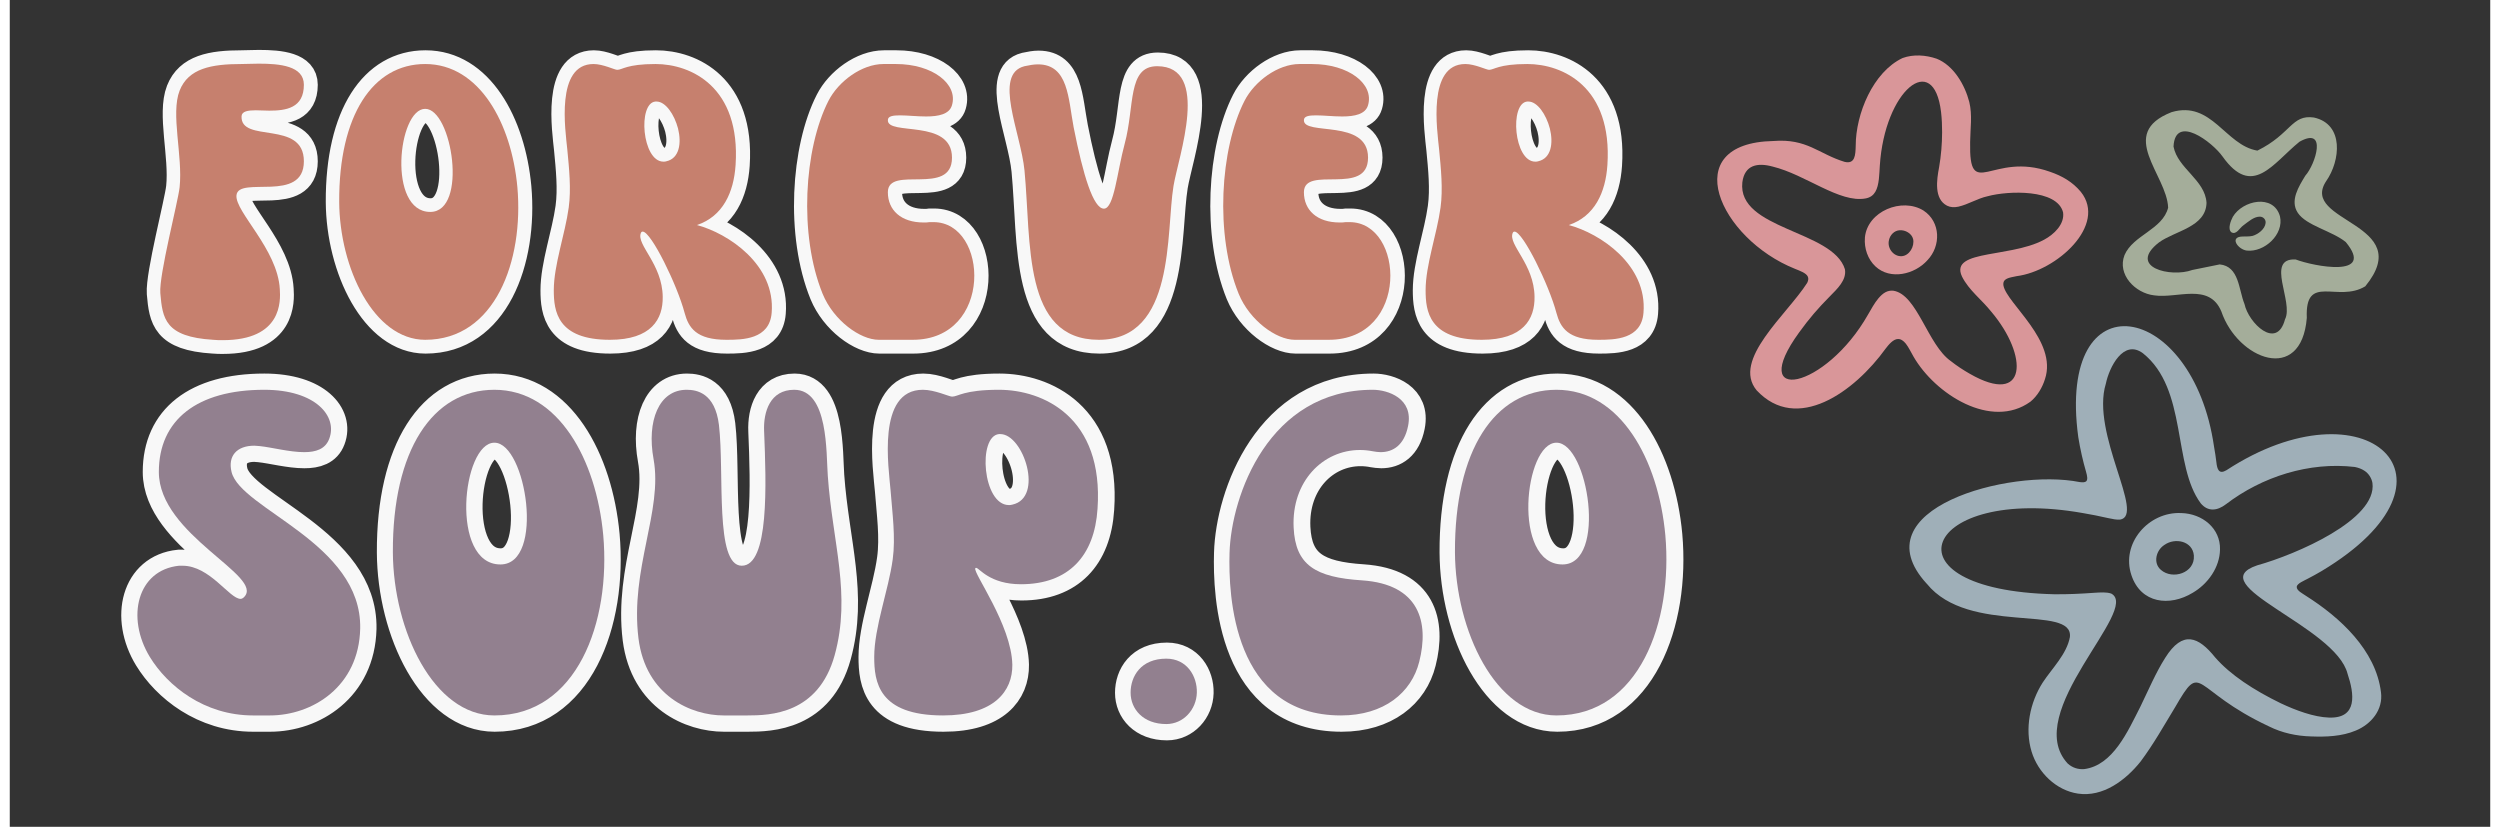
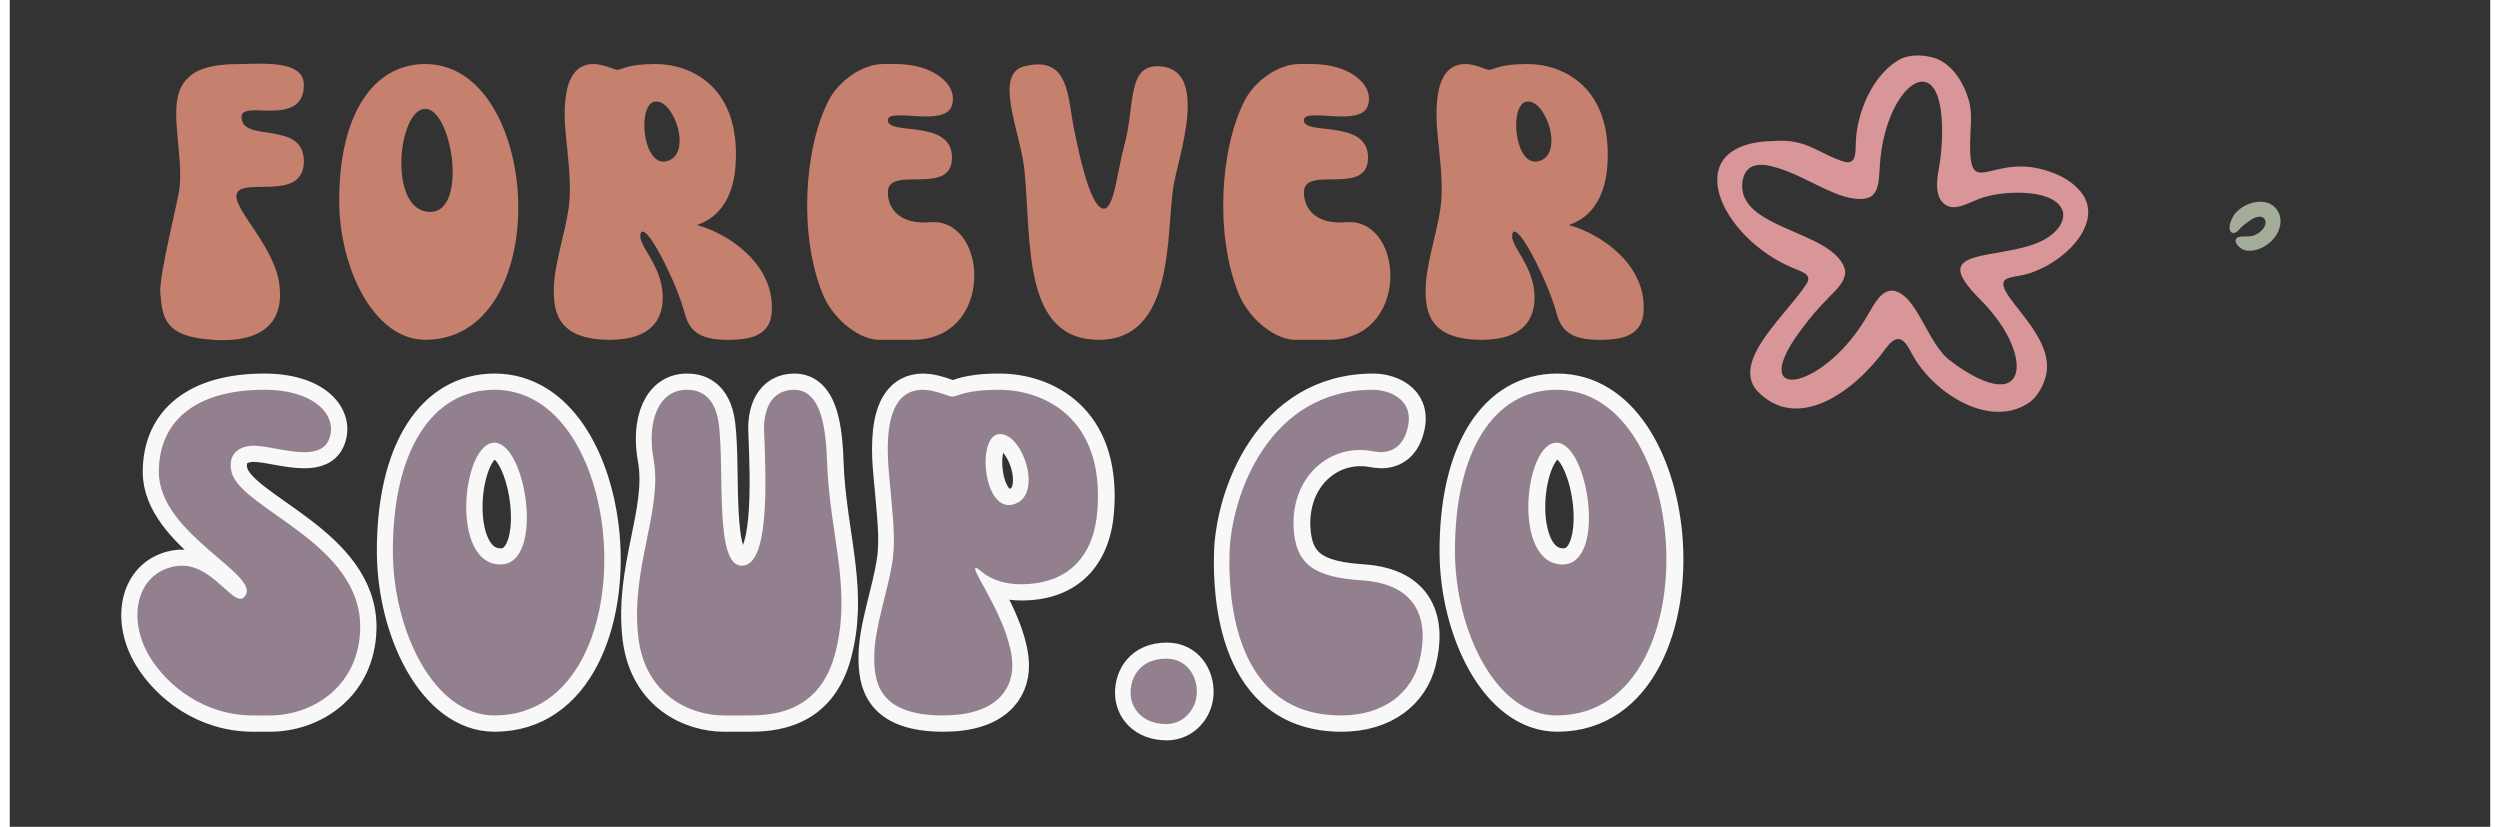
<svg xmlns="http://www.w3.org/2000/svg" version="1.0" preserveAspectRatio="xMidYMid meet" height="127" viewBox="0 0 288 96" zoomAndPan="magnify" width="384">
  <rect x="0" y="0" width="288" height="96" fill="#333333" stroke="none" />
  <defs>
    <g />
    <clipPath id="86cce97ca2">
      <path clip-rule="nonzero" d="M 246 59 L 257 59 L 257 70 L 246 70 Z M 246 59" />
    </clipPath>
    <clipPath id="db55de501f">
      <path clip-rule="nonzero" d="M 194.52 12.91 L 266.629 -4.793 L 287.73 81.156 L 215.621 98.855 Z M 194.52 12.91" />
    </clipPath>
    <clipPath id="08461946cf">
-       <path clip-rule="nonzero" d="M 194.52 12.91 L 266.629 -4.793 L 287.73 81.156 L 215.621 98.855 Z M 194.52 12.91" />
-     </clipPath>
+       </clipPath>
    <clipPath id="0e81e2500e">
      <path clip-rule="nonzero" d="M 194.52 12.91 L 266.629 -4.793 L 287.73 81.156 L 215.621 98.855 Z M 194.52 12.91" />
    </clipPath>
    <clipPath id="c26770d215">
      <path clip-rule="nonzero" d="M 220 37 L 278 37 L 278 93 L 220 93 Z M 220 37" />
    </clipPath>
    <clipPath id="6488b5c8fa">
      <path clip-rule="nonzero" d="M 194.52 12.91 L 266.629 -4.793 L 287.73 81.156 L 215.621 98.855 Z M 194.52 12.91" />
    </clipPath>
    <clipPath id="91d14dad10">
-       <path clip-rule="nonzero" d="M 194.52 12.91 L 266.629 -4.793 L 287.73 81.156 L 215.621 98.855 Z M 194.52 12.91" />
-     </clipPath>
+       </clipPath>
    <clipPath id="ec936fa220">
      <path clip-rule="nonzero" d="M 194.52 12.91 L 266.629 -4.793 L 287.73 81.156 L 215.621 98.855 Z M 194.52 12.91" />
    </clipPath>
    <clipPath id="af633cf83a">
      <path clip-rule="nonzero" d="M 257 23 L 264 23 L 264 30 L 257 30 Z M 257 23" />
    </clipPath>
    <clipPath id="a20eb455c2">
      <path clip-rule="nonzero" d="M 194.52 12.91 L 266.629 -4.793 L 287.73 81.156 L 215.621 98.855 Z M 194.52 12.91" />
    </clipPath>
    <clipPath id="aebbfe3553">
      <path clip-rule="nonzero" d="M 194.52 12.91 L 266.629 -4.793 L 287.73 81.156 L 215.621 98.855 Z M 194.52 12.91" />
    </clipPath>
    <clipPath id="f767eb3411">
      <path clip-rule="nonzero" d="M 194.52 12.91 L 266.629 -4.793 L 287.73 81.156 L 215.621 98.855 Z M 194.52 12.91" />
    </clipPath>
    <clipPath id="cf628e9d24">
      <path clip-rule="nonzero" d="M 245 12 L 276 12 L 276 42 L 245 42 Z M 245 12" />
    </clipPath>
    <clipPath id="95e81beb6c">
      <path clip-rule="nonzero" d="M 194.52 12.91 L 266.629 -4.793 L 287.73 81.156 L 215.621 98.855 Z M 194.52 12.91" />
    </clipPath>
    <clipPath id="af28425824">
-       <path clip-rule="nonzero" d="M 194.52 12.91 L 266.629 -4.793 L 287.73 81.156 L 215.621 98.855 Z M 194.52 12.91" />
-     </clipPath>
+       </clipPath>
    <clipPath id="5a6a69ba17">
      <path clip-rule="nonzero" d="M 194.52 12.91 L 266.629 -4.793 L 287.73 81.156 L 215.621 98.855 Z M 194.52 12.91" />
    </clipPath>
    <clipPath id="39d0923d86">
      <path clip-rule="nonzero" d="M 215 23 L 224 23 L 224 32 L 215 32 Z M 215 23" />
    </clipPath>
    <clipPath id="373787998c">
      <path clip-rule="nonzero" d="M 194.52 12.91 L 266.629 -4.793 L 287.73 81.156 L 215.621 98.855 Z M 194.52 12.91" />
    </clipPath>
    <clipPath id="68b528efab">
-       <path clip-rule="nonzero" d="M 194.52 12.91 L 266.629 -4.793 L 287.73 81.156 L 215.621 98.855 Z M 194.52 12.91" />
-     </clipPath>
+       </clipPath>
    <clipPath id="6b395f5f9f">
      <path clip-rule="nonzero" d="M 194.52 12.91 L 266.629 -4.793 L 287.73 81.156 L 215.621 98.855 Z M 194.52 12.91" />
    </clipPath>
    <clipPath id="a83b412b7a">
      <path clip-rule="nonzero" d="M 198 6 L 242 6 L 242 48 L 198 48 Z M 198 6" />
    </clipPath>
    <clipPath id="5f273ac481">
-       <path clip-rule="nonzero" d="M 194.52 12.91 L 266.629 -4.793 L 287.73 81.156 L 215.621 98.855 Z M 194.52 12.91" />
+       <path clip-rule="nonzero" d="M 194.52 12.91 L 266.629 -4.793 L 215.621 98.855 Z M 194.52 12.91" />
    </clipPath>
    <clipPath id="fb1f7ef924">
      <path clip-rule="nonzero" d="M 194.52 12.91 L 266.629 -4.793 L 287.73 81.156 L 215.621 98.855 Z M 194.52 12.91" />
    </clipPath>
    <clipPath id="f17653af38">
      <path clip-rule="nonzero" d="M 194.52 12.91 L 266.629 -4.793 L 287.73 81.156 L 215.621 98.855 Z M 194.52 12.91" />
    </clipPath>
  </defs>
  <path stroke-miterlimit="4" stroke-opacity="1" stroke-width="5.989" stroke="#f8f8f8" d="M 3.136 41.141 C 6.408 46.485 13.195 51.998 22.298 51.998 L 25.413 51.998 C 33.311 51.998 41.921 46.66 42.177 35.877 C 42.489 19.994 19.975 13.757 18.302 6.82 C 17.578 3.854 19.257 1.944 22.529 1.944 C 22.841 1.944 23.253 2.025 23.565 2.025 C 25.807 2.256 29.078 3.13 31.788 3.13 C 33.954 3.13 35.709 2.587 36.427 0.658 C 38.025 -3.494 33.954 -8.445 24.364 -8.445 C 11.909 -8.445 4.81 -2.851 4.81 6.82 C 4.81 18.552 24.514 26.131 20.618 30.052 C 20.462 30.208 20.212 30.364 19.975 30.364 C 17.909 30.364 14.306 24.221 9.199 24.221 C 9.043 24.221 8.806 24.221 8.556 24.221 C 0.814 25.02 -1.346 33.792 3.136 41.141 Z M 48.233 21.748 C 48.315 36.271 55.819 51.998 67.083 51.998 C 82.404 51.998 88.716 34.672 87.274 18.552 C 85.988 4.579 78.97 -8.445 67.083 -8.445 C 55.582 -8.445 48.158 2.824 48.233 21.748 Z M 67.083 1.382 C 72.989 1.382 76.498 23.971 68.194 23.971 C 58.779 23.971 61.076 1.382 67.083 1.382 Z M 93.811 37.713 C 95.178 48.414 103.632 51.998 109.62 51.998 L 114.028 51.998 C 118.255 51.998 127.183 51.767 130.223 40.828 C 133.339 29.484 129.83 19.994 128.937 7.538 C 128.625 3.386 129.112 -8.445 122.719 -8.445 C 118.255 -8.445 116.968 -4.368 117.124 -0.766 C 117.53 9.036 118.08 24.221 112.972 24.221 C 107.94 24.221 109.776 7.051 108.739 -1.896 C 108.021 -7.877 104.587 -8.445 102.758 -8.445 C 97.576 -8.445 95.335 -2.614 96.621 4.422 C 98.375 14.069 92.213 24.77 93.811 37.713 Z M 150.334 51.998 C 159.843 51.998 163.277 47.459 163.195 42.583 C 163.039 35.159 155.847 25.488 156.334 24.689 C 156.334 24.614 156.415 24.614 156.49 24.614 C 157.039 24.614 158.969 27.655 164.794 27.655 C 173.641 27.655 178.436 22.373 179.004 13.675 C 180.19 -3.419 168.871 -8.445 160.723 -8.445 C 154.174 -8.445 153.137 -7.159 152.007 -7.159 C 151.464 -7.159 148.81 -8.445 146.588 -8.445 C 137.953 -8.445 140.275 6.177 140.606 10.248 C 140.919 14.4 141.562 18.939 140.993 23.016 C 140.194 28.841 137.566 35.628 137.566 41.141 C 137.566 45.686 138.284 51.998 150.334 51.998 Z M 160.723 -0.216 C 160.798 -0.216 160.879 -0.216 160.954 -0.216 C 165.262 -0.216 169.102 11.59 163.195 12.876 C 162.946 12.957 162.708 12.957 162.552 12.957 C 157.682 12.957 156.727 0.189 160.723 -0.216 Z M 191.772 53.596 C 194.969 53.596 197.366 50.887 197.441 47.771 C 197.522 44.731 195.612 41.453 191.772 41.453 C 187.052 41.453 185.141 44.731 185.141 47.771 C 185.141 50.812 187.464 53.596 191.772 53.596 Z M 224.182 51.998 C 232.155 51.998 237.281 47.771 238.705 42.021 C 240.559 34.747 238.786 27.655 228.103 26.93 C 219.468 26.368 215.728 24.127 215.391 17.109 C 215.004 8.574 220.836 2.743 227.691 2.743 C 228.49 2.743 229.289 2.824 230.089 2.98 C 230.582 3.055 231.044 3.13 231.531 3.13 C 233.835 3.13 235.92 1.869 236.638 -1.74 C 237.674 -6.847 232.879 -8.445 230.089 -8.445 C 210.777 -8.445 203.816 11.203 203.504 21.823 C 203.273 29.64 204.147 51.998 224.182 51.998 Z M 245.335 21.748 C 245.41 36.271 252.915 51.998 264.184 51.998 C 279.506 51.998 285.818 34.672 284.376 18.552 C 283.09 4.579 276.072 -8.445 264.184 -8.445 C 252.684 -8.445 245.254 2.824 245.335 21.748 Z M 264.184 1.382 C 270.091 1.382 273.6 23.971 265.296 23.971 C 255.881 23.971 258.178 1.382 264.184 1.382 Z M 264.184 1.382" stroke-linejoin="miter" fill="none" transform="matrix(0.626, 0, 0, 0.626, 14.303, 50.534)" stroke-linecap="butt" />
  <g fill-opacity="1" fill="#92808f">
    <g transform="translate(14.313, 83.068)">
      <g>
        <path d="M 1.949 -6.793 C 3.996 -3.445 8.242 0 13.938 0 L 15.883 0 C 20.828 0 26.227 -3.348 26.375 -10.09 C 26.574 -20.031 12.488 -23.926 11.438 -28.273 C 10.988 -30.121 12.039 -31.32 14.086 -31.32 C 14.285 -31.32 14.535 -31.27 14.734 -31.27 C 16.133 -31.121 18.184 -30.57 19.879 -30.57 C 21.23 -30.57 22.328 -30.922 22.777 -32.117 C 23.777 -34.715 21.23 -37.812 15.234 -37.812 C 7.441 -37.812 2.996 -34.316 2.996 -28.273 C 2.996 -20.93 15.336 -16.184 12.887 -13.738 C 12.789 -13.637 12.637 -13.535 12.488 -13.535 C 11.188 -13.535 8.941 -17.383 5.746 -17.383 C 5.645 -17.383 5.496 -17.383 5.344 -17.383 C 0.5 -16.883 -0.848 -11.391 1.949 -6.793 Z M 1.949 -6.793" />
      </g>
    </g>
  </g>
  <g fill-opacity="1" fill="#92808f">
    <g transform="translate(43.981, 83.068)">
      <g>
        <path d="M 0.5 -18.934 C 0.551 -9.84 5.246 0 12.289 0 C 21.879 0 25.824 -10.84 24.926 -20.93 C 24.125 -29.672 19.73 -37.812 12.289 -37.812 C 5.094 -37.812 0.449 -30.77 0.5 -18.934 Z M 12.289 -31.668 C 15.984 -31.668 18.184 -17.531 12.988 -17.531 C 7.094 -17.531 8.543 -31.668 12.289 -31.668 Z M 12.289 -31.668" />
      </g>
    </g>
  </g>
  <g fill-opacity="1" fill="#92808f">
    <g transform="translate(72.35, 83.068)">
      <g>
        <path d="M 0.648 -8.941 C 1.5 -2.246 6.793 0 10.539 0 L 13.289 0 C 15.934 0 21.527 -0.148 23.426 -6.992 C 25.375 -14.086 23.176 -20.031 22.629 -27.824 C 22.43 -30.422 22.727 -37.812 18.73 -37.812 C 15.934 -37.812 15.137 -35.266 15.234 -33.02 C 15.484 -26.875 15.836 -17.383 12.637 -17.383 C 9.492 -17.383 10.641 -28.121 9.992 -33.719 C 9.539 -37.465 7.395 -37.812 6.242 -37.812 C 2.996 -37.812 1.598 -34.168 2.398 -29.77 C 3.496 -23.727 -0.352 -17.035 0.648 -8.941 Z M 0.648 -8.941" />
      </g>
    </g>
  </g>
  <g fill-opacity="1" fill="#92808f">
    <g transform="translate(99.87, 83.068)">
      <g>
        <path d="M 8.492 0 C 14.438 0 16.582 -2.848 16.535 -5.895 C 16.434 -10.539 11.938 -16.582 12.238 -17.082 C 12.238 -17.133 12.289 -17.133 12.34 -17.133 C 12.688 -17.133 13.887 -15.234 17.531 -15.234 C 23.078 -15.234 26.074 -18.531 26.426 -23.977 C 27.172 -34.668 20.082 -37.812 14.984 -37.812 C 10.891 -37.812 10.238 -37.016 9.539 -37.016 C 9.191 -37.016 7.543 -37.812 6.145 -37.812 C 0.75 -37.812 2.199 -28.672 2.398 -26.125 C 2.598 -23.527 2.996 -20.68 2.648 -18.133 C 2.148 -14.484 0.5 -10.238 0.5 -6.793 C 0.5 -3.945 0.949 0 8.492 0 Z M 14.984 -32.668 C 15.035 -32.668 15.086 -32.668 15.137 -32.668 C 17.832 -32.668 20.23 -25.277 16.535 -24.477 C 16.383 -24.426 16.234 -24.426 16.133 -24.426 C 13.086 -24.426 12.488 -32.418 14.984 -32.668 Z M 14.984 -32.668" />
      </g>
    </g>
  </g>
  <g fill-opacity="1" fill="#92808f">
    <g transform="translate(129.637, 83.068)">
      <g>
        <path d="M 4.645 1 C 6.645 1 8.141 -0.699 8.191 -2.648 C 8.242 -4.547 7.043 -6.594 4.645 -6.594 C 1.699 -6.594 0.5 -4.547 0.5 -2.648 C 0.5 -0.75 1.949 1 4.645 1 Z M 4.645 1" />
      </g>
    </g>
  </g>
  <g fill-opacity="1" fill="#92808f">
    <g transform="translate(141.125, 83.068)">
      <g>
        <path d="M 13.438 0 C 18.434 0 21.629 -2.648 22.527 -6.242 C 23.676 -10.789 22.578 -15.234 15.883 -15.684 C 10.488 -16.035 8.141 -17.434 7.941 -21.828 C 7.691 -27.172 11.34 -30.82 15.637 -30.82 C 16.133 -30.82 16.633 -30.77 17.133 -30.672 C 17.434 -30.621 17.734 -30.57 18.031 -30.57 C 19.48 -30.57 20.781 -31.371 21.23 -33.617 C 21.879 -36.812 18.883 -37.812 17.133 -37.812 C 5.047 -37.812 0.699 -25.523 0.5 -18.883 C 0.352 -13.988 0.898 0 13.438 0 Z M 13.438 0" />
      </g>
    </g>
  </g>
  <g fill-opacity="1" fill="#92808f">
    <g transform="translate(167.297, 83.068)">
      <g>
        <path d="M 0.5 -18.934 C 0.551 -9.84 5.246 0 12.289 0 C 21.879 0 25.824 -10.84 24.926 -20.93 C 24.125 -29.672 19.73 -37.812 12.289 -37.812 C 5.094 -37.812 0.449 -30.77 0.5 -18.934 Z M 12.289 -31.668 C 15.984 -31.668 18.184 -17.531 12.988 -17.531 C 7.094 -17.531 8.543 -31.668 12.289 -31.668 Z M 12.289 -31.668" />
      </g>
    </g>
  </g>
-   <path stroke-miterlimit="4" stroke-opacity="1" stroke-width="5.071" stroke="#f8f8f8" d="M 46.613 31.354 C 47.025 36.074 47.487 39.458 56.421 40.001 C 57.027 40.063 57.639 40.063 58.169 40.063 C 69.258 40.063 68.933 32.771 68.783 30.611 C 68.384 23.162 60.411 16.201 60.742 13.16 C 61.154 9.514 73.254 14.715 73.254 6.873 C 73.254 -0.9 61.422 3.62 61.685 -1.512 C 61.753 -2.386 62.84 -2.586 64.326 -2.586 C 65.069 -2.586 65.943 -2.517 66.835 -2.517 C 69.938 -2.517 73.254 -2.998 73.254 -7.325 C 73.254 -10.84 68.783 -11.252 64.869 -11.252 C 63.714 -11.252 62.64 -11.183 61.685 -11.183 C 56.072 -11.183 51.814 -10.378 50.196 -6.251 C 48.511 -1.924 50.808 5.868 50.196 11.674 C 49.934 14.315 46.35 27.97 46.613 31.354 Z M 79.809 14.384 C 79.878 26.677 86.234 40.001 95.774 40.001 C 108.748 40.001 114.093 25.329 112.875 11.674 C 111.783 -0.157 105.839 -11.183 95.774 -11.183 C 86.034 -11.183 79.747 -1.643 79.809 14.384 Z M 95.774 -2.867 C 100.775 -2.867 103.747 16.263 96.711 16.263 C 88.744 16.263 90.686 -2.867 95.774 -2.867 Z M 130.051 40.001 C 137.756 40.001 139.922 36.155 139.853 32.028 C 139.791 25.934 134.921 22.357 135.795 20.19 C 135.858 19.997 135.989 19.909 136.126 19.909 C 137.693 19.909 142.563 29.868 143.899 35 C 144.642 37.772 146.06 40.001 151.672 40.001 C 154.726 40.001 159.664 39.932 160.058 35 C 160.801 26.072 152.022 20.259 146.209 18.704 C 151.011 17.075 153.027 12.679 153.371 7.547 C 154.313 -6.925 145.117 -11.183 138.499 -11.183 C 133.154 -11.183 132.343 -10.097 131.4 -10.097 C 130.925 -10.097 128.759 -11.183 126.998 -11.183 C 119.899 -11.183 121.797 1.191 122.141 4.644 C 122.472 8.159 122.884 12.005 122.409 15.458 C 121.729 20.39 119.631 26.134 119.631 30.804 C 119.631 34.65 120.243 40.001 130.051 40.001 Z M 138.499 -4.222 C 138.567 -4.222 138.63 -4.222 138.698 -4.222 C 140.384 -4.222 142.014 -1.774 142.694 0.779 C 143.369 3.489 142.957 6.33 140.528 6.873 C 140.316 6.935 140.184 6.935 139.985 6.935 C 135.989 6.935 135.183 -3.941 138.499 -4.222 Z M 169.529 31.485 C 171.558 36.417 176.497 40.001 179.943 40.001 L 186.23 40.001 C 201.234 40.001 200.359 18.161 190.076 18.161 C 189.883 18.161 189.614 18.161 189.402 18.161 C 189.003 18.23 188.59 18.23 188.266 18.23 C 184.07 18.23 181.629 15.932 181.629 12.617 C 181.629 7.485 193.529 13.491 193.529 6.192 C 193.529 -1.1 181.498 2.203 181.629 -0.769 C 181.629 -1.512 182.584 -1.643 183.858 -1.643 C 185.275 -1.643 187.042 -1.45 188.728 -1.45 C 191.038 -1.45 193.048 -1.843 193.529 -3.541 C 194.684 -7.456 189.945 -11.183 183.115 -11.183 C 181.629 -11.183 182.303 -11.183 180.817 -11.183 C 176.759 -11.183 172.432 -7.937 170.615 -4.353 C 166.076 4.513 165.071 20.521 169.529 31.485 Z M 206.99 8.552 C 208.276 21.876 206.572 40.001 220.77 40.001 C 235.049 40.001 233.213 20.059 234.636 11.462 C 235.511 6.061 241.604 -10.771 231.596 -10.771 C 226.052 -10.771 227.469 -3.348 225.571 3.62 C 224.154 8.902 223.623 15.651 221.725 15.651 C 219.764 15.651 217.866 9.514 216.118 0.586 C 215.094 -4.684 215.175 -11.121 209.481 -11.121 C 208.738 -11.121 207.927 -10.971 206.99 -10.771 C 201.109 -9.285 206.31 1.591 206.99 8.552 Z M 246.736 31.485 C 248.772 36.417 253.704 40.001 257.157 40.001 L 263.444 40.001 C 278.447 40.001 277.573 18.161 267.29 18.161 C 267.09 18.161 266.828 18.161 266.616 18.161 C 266.216 18.23 265.804 18.23 265.473 18.23 C 261.284 18.23 258.836 15.932 258.836 12.617 C 258.836 7.485 270.737 13.491 270.737 6.192 C 270.737 -1.1 258.705 2.203 258.836 -0.769 C 258.836 -1.512 259.798 -1.643 261.065 -1.643 C 262.489 -1.643 264.249 -1.45 265.935 -1.45 C 268.245 -1.45 270.262 -1.843 270.737 -3.541 C 271.898 -7.456 267.159 -11.183 260.322 -11.183 C 258.836 -11.183 259.517 -11.183 258.031 -11.183 C 253.966 -11.183 249.646 -7.937 247.829 -4.353 C 243.29 4.513 242.285 20.521 246.736 31.485 Z M 291.84 40.001 C 299.55 40.001 301.711 36.155 301.648 32.028 C 301.58 25.934 296.71 22.357 297.584 20.19 C 297.652 19.997 297.783 19.909 297.915 19.909 C 299.482 19.909 304.352 29.868 305.688 35 C 306.431 37.772 307.854 40.001 313.467 40.001 C 316.52 40.001 321.453 39.932 321.852 35 C 322.595 26.072 313.811 20.259 307.998 18.704 C 312.805 17.075 314.816 12.679 315.165 7.547 C 316.108 -6.925 306.911 -11.183 300.293 -11.183 C 294.943 -11.183 294.137 -10.097 293.194 -10.097 C 292.714 -10.097 290.553 -11.183 288.787 -11.183 C 281.688 -11.183 283.586 1.191 283.935 4.644 C 284.266 8.159 284.678 12.005 284.198 15.458 C 283.523 20.39 281.425 26.134 281.425 30.804 C 281.425 34.65 282.037 40.001 291.84 40.001 Z M 300.293 -4.222 C 300.356 -4.222 300.424 -4.222 300.493 -4.222 C 302.173 -4.222 303.808 -1.774 304.483 0.779 C 305.163 3.489 304.751 6.33 302.323 6.873 C 302.11 6.935 301.973 6.935 301.779 6.935 C 297.783 6.935 296.972 -3.941 300.293 -4.222 Z M 300.293 -4.222" stroke-linejoin="miter" fill="none" transform="matrix(0.626, 0, 0, 0.626, -11.683, 14.427)" stroke-linecap="butt" />
  <g fill-opacity="1" fill="#c6806e">
    <g transform="translate(17.058, 39.453)">
      <g>
        <path d="M 0.422 -5.414 C 0.676 -2.453 0.973 -0.34 6.555 0 C 6.938 0.043 7.316 0.043 7.656 0.043 C 14.594 0.043 14.383 -4.527 14.297 -5.879 C 14.043 -10.531 9.051 -14.891 9.266 -16.793 C 9.516 -19.078 17.09 -15.82 17.09 -20.727 C 17.09 -25.59 9.688 -22.758 9.855 -25.973 C 9.898 -26.523 10.574 -26.648 11.504 -26.648 C 11.973 -26.648 12.52 -26.605 13.07 -26.605 C 15.016 -26.605 17.09 -26.902 17.09 -29.609 C 17.09 -31.809 14.297 -32.062 11.844 -32.062 C 11.125 -32.062 10.449 -32.02 9.855 -32.02 C 6.344 -32.02 3.68 -31.512 2.664 -28.934 C 1.605 -26.227 3.047 -21.363 2.664 -17.723 C 2.496 -16.074 0.254 -7.531 0.422 -5.414 Z M 0.422 -5.414" />
      </g>
    </g>
  </g>
  <g fill-opacity="1" fill="#c6806e">
    <g transform="translate(37.828, 39.453)">
      <g>
        <path d="M 0.422 -16.031 C 0.465 -8.332 4.441 0 10.406 0 C 18.527 0 21.867 -9.18 21.109 -17.723 C 20.43 -25.125 16.707 -32.02 10.406 -32.02 C 4.316 -32.02 0.379 -26.059 0.422 -16.031 Z M 10.406 -26.816 C 13.535 -26.816 15.398 -14.848 10.996 -14.848 C 6.008 -14.848 7.234 -26.816 10.406 -26.816 Z M 10.406 -26.816" />
      </g>
    </g>
  </g>
  <g fill-opacity="1" fill="#c6806e">
    <g transform="translate(62.743, 39.453)">
      <g>
        <path d="M 6.938 0 C 11.758 0 13.113 -2.41 13.07 -4.992 C 13.027 -8.797 9.984 -11.039 10.531 -12.395 C 10.574 -12.52 10.66 -12.562 10.746 -12.562 C 11.719 -12.562 14.762 -6.344 15.609 -3.129 C 16.074 -1.395 16.961 0 20.473 0 C 22.375 0 25.465 -0.043 25.719 -3.129 C 26.184 -8.715 20.684 -12.352 17.047 -13.324 C 20.051 -14.34 21.32 -17.09 21.531 -20.305 C 22.121 -29.355 16.371 -32.02 12.227 -32.02 C 8.883 -32.02 8.375 -31.344 7.785 -31.344 C 7.488 -31.344 6.133 -32.02 5.035 -32.02 C 0.594 -32.02 1.777 -24.281 1.988 -22.121 C 2.199 -19.922 2.453 -17.512 2.156 -15.355 C 1.734 -12.266 0.422 -8.672 0.422 -5.754 C 0.422 -3.34 0.805 0 6.938 0 Z M 12.227 -27.664 C 12.266 -27.664 12.309 -27.664 12.352 -27.664 C 13.41 -27.664 14.426 -26.141 14.848 -24.535 C 15.27 -22.844 15.016 -21.066 13.492 -20.727 C 13.367 -20.684 13.281 -20.684 13.156 -20.684 C 10.66 -20.684 10.152 -27.496 12.227 -27.664 Z M 12.227 -27.664" />
      </g>
    </g>
  </g>
  <g fill-opacity="1" fill="#c6806e">
    <g transform="translate(92.141, 39.453)">
      <g>
        <path d="M 2.242 -5.328 C 3.512 -2.242 6.598 0 8.758 0 L 12.691 0 C 22.082 0 21.531 -13.664 15.102 -13.664 C 14.973 -13.664 14.805 -13.664 14.68 -13.664 C 14.426 -13.621 14.172 -13.621 13.961 -13.621 C 11.336 -13.621 9.812 -15.059 9.812 -17.133 C 9.812 -20.348 17.258 -16.582 17.258 -21.148 C 17.258 -25.719 9.73 -23.645 9.812 -25.508 C 9.812 -25.973 10.406 -26.059 11.211 -26.059 C 12.098 -26.059 13.199 -25.93 14.254 -25.93 C 15.691 -25.93 16.961 -26.184 17.258 -27.242 C 17.977 -29.695 15.016 -32.02 10.746 -32.02 C 9.812 -32.02 10.238 -32.02 9.305 -32.02 C 6.77 -32.02 4.062 -29.992 2.918 -27.75 C 0.086 -22.207 -0.551 -12.184 2.242 -5.328 Z M 2.242 -5.328" />
      </g>
    </g>
  </g>
  <g fill-opacity="1" fill="#c6806e">
    <g transform="translate(115.66, 39.453)">
      <g>
        <path d="M 2.156 -19.668 C 2.961 -11.336 1.902 0 10.785 0 C 19.711 0 18.57 -12.48 19.457 -17.852 C 20.008 -21.234 23.816 -31.766 17.555 -31.766 C 14.086 -31.766 14.973 -27.113 13.789 -22.758 C 12.902 -19.457 12.562 -15.227 11.379 -15.227 C 10.152 -15.227 8.969 -19.078 7.867 -24.66 C 7.234 -27.961 7.277 -31.98 3.723 -31.98 C 3.258 -31.98 2.75 -31.895 2.156 -31.766 C -1.523 -30.836 1.734 -24.027 2.156 -19.668 Z M 2.156 -19.668" />
      </g>
    </g>
  </g>
  <g fill-opacity="1" fill="#c6806e">
    <g transform="translate(140.448, 39.453)">
      <g>
        <path d="M 2.242 -5.328 C 3.512 -2.242 6.598 0 8.758 0 L 12.691 0 C 22.082 0 21.531 -13.664 15.102 -13.664 C 14.973 -13.664 14.805 -13.664 14.68 -13.664 C 14.426 -13.621 14.172 -13.621 13.961 -13.621 C 11.336 -13.621 9.812 -15.059 9.812 -17.133 C 9.812 -20.348 17.258 -16.582 17.258 -21.148 C 17.258 -25.719 9.73 -23.645 9.812 -25.508 C 9.812 -25.973 10.406 -26.059 11.211 -26.059 C 12.098 -26.059 13.199 -25.93 14.254 -25.93 C 15.691 -25.93 16.961 -26.184 17.258 -27.242 C 17.977 -29.695 15.016 -32.02 10.746 -32.02 C 9.812 -32.02 10.238 -32.02 9.305 -32.02 C 6.77 -32.02 4.062 -29.992 2.918 -27.75 C 0.086 -22.207 -0.551 -12.184 2.242 -5.328 Z M 2.242 -5.328" />
      </g>
    </g>
  </g>
  <g fill-opacity="1" fill="#c6806e">
    <g transform="translate(163.967, 39.453)">
      <g>
        <path d="M 6.938 0 C 11.758 0 13.113 -2.41 13.07 -4.992 C 13.027 -8.797 9.984 -11.039 10.531 -12.395 C 10.574 -12.52 10.66 -12.562 10.746 -12.562 C 11.719 -12.562 14.762 -6.344 15.609 -3.129 C 16.074 -1.395 16.961 0 20.473 0 C 22.375 0 25.465 -0.043 25.719 -3.129 C 26.184 -8.715 20.684 -12.352 17.047 -13.324 C 20.051 -14.34 21.32 -17.09 21.531 -20.305 C 22.121 -29.355 16.371 -32.02 12.227 -32.02 C 8.883 -32.02 8.375 -31.344 7.785 -31.344 C 7.488 -31.344 6.133 -32.02 5.035 -32.02 C 0.594 -32.02 1.777 -24.281 1.988 -22.121 C 2.199 -19.922 2.453 -17.512 2.156 -15.355 C 1.734 -12.266 0.422 -8.672 0.422 -5.754 C 0.422 -3.34 0.805 0 6.938 0 Z M 12.227 -27.664 C 12.266 -27.664 12.309 -27.664 12.352 -27.664 C 13.41 -27.664 14.426 -26.141 14.848 -24.535 C 15.27 -22.844 15.016 -21.066 13.492 -20.727 C 13.367 -20.684 13.281 -20.684 13.156 -20.684 C 10.66 -20.684 10.152 -27.496 12.227 -27.664 Z M 12.227 -27.664" />
      </g>
    </g>
  </g>
  <g clip-path="url(#86cce97ca2)">
    <g clip-path="url(#db55de501f)">
      <g clip-path="url(#08461946cf)">
        <g clip-path="url(#0e81e2500e)">
          <path fill-rule="nonzero" fill-opacity="1" d="M 252.129 59.57 C 254.578 59.633 256.691 61.344 256.625 63.809 C 256.59 65.883 255.227 67.785 253.473 68.816 C 250.777 70.465 247.438 70.066 246.344 66.797 C 245.086 63.102 248.332 59.387 252.113 59.57 M 253.422 66.652 L 253.59 64.5 C 253.449 62.809 251.398 62.391 250.168 63.27 C 249.203 63.883 248.824 65.359 249.758 66.164 C 251.109 67.352 253.723 66.531 253.59 64.52 L 253.59 64.5 Z M 253.422 66.652" fill="#9fafb8" />
        </g>
      </g>
    </g>
  </g>
  <g clip-path="url(#c26770d215)">
    <g clip-path="url(#6488b5c8fa)">
      <g clip-path="url(#91d14dad10)">
        <g clip-path="url(#ec936fa220)">
          <path fill-rule="nonzero" fill-opacity="1" d="M 222.566 67.766 C 214.652 59.117 232.191 54.344 240.312 55.969 C 240.664 56.02 240.93 56.012 241.074 55.895 C 241.305 55.711 241.199 55.227 241.078 54.805 C 240.719 53.574 240.391 52.148 240.168 50.746 C 237.641 32.051 253.465 34.848 255.93 51.852 C 256.059 52.555 256.129 53.078 256.203 53.656 C 256.289 54.5 256.504 55.113 257.375 54.594 C 273.543 44.031 286.367 55.551 268.402 66.316 C 267.793 66.672 267.328 66.926 266.805 67.195 C 266.422 67.41 265.574 67.738 265.531 68.125 C 265.504 68.582 266.223 68.91 266.59 69.172 C 270.562 71.684 274.719 75.484 275.316 80.383 C 275.578 82.406 274.188 84.082 272.398 84.82 C 270.773 85.508 268.938 85.57 267.184 85.504 C 265.5 85.457 263.828 85.098 262.32 84.344 C 253.223 80.09 254.645 76.527 251.398 82.137 C 250.078 84.305 248.941 86.355 247.402 88.422 C 245.652 90.609 243.035 92.566 240.141 92.145 C 237.594 91.77 235.484 89.695 234.746 87.262 C 233.941 84.605 234.551 81.57 236.047 79.234 C 237.137 77.582 238.836 75.941 239.195 73.969 C 239.633 70.109 227.453 73.801 222.586 67.781 M 260.965 65.633 C 265.426 64.387 274.891 60.344 274.324 56.078 C 274.23 55.523 273.883 54.957 273.363 54.637 C 273.055 54.438 272.68 54.301 272.277 54.219 C 266.984 53.598 261.512 55.34 257.301 58.555 C 256.312 59.309 255.23 59.449 254.387 58.438 C 251.098 54.016 252.879 45.176 247.672 41.012 C 245.41 39.344 243.766 42.641 243.371 44.543 C 241.582 50.34 248.016 59.879 245.008 60.332 C 244.648 60.363 244.098 60.258 243.66 60.16 C 242.641 59.93 241.664 59.73 240.719 59.574 C 222.207 56.281 216.973 68.5 237.352 68.996 C 238.922 69.016 240.457 68.941 242.133 68.82 C 242.758 68.789 243.398 68.727 243.988 68.914 C 247.48 70.727 233.469 82.77 238.945 88.656 C 239.488 89.148 240.176 89.359 240.871 89.297 C 244.195 88.852 245.906 84.938 247.383 82.039 C 248.332 80.094 249.16 78.113 250.262 76.379 C 252.305 73.113 254.145 73.941 256.066 76.336 C 257.832 78.355 260.512 80.113 263.68 81.656 C 265.422 82.477 267.516 83.258 269.277 83.316 C 272.633 83.434 272.215 80.551 271.434 78.227 C 270.051 72.707 254.277 67.879 260.949 65.637 L 260.961 65.633 Z M 260.965 65.633" fill="#9fafb8" />
        </g>
      </g>
    </g>
  </g>
  <g clip-path="url(#af633cf83a)">
    <g clip-path="url(#a20eb455c2)">
      <g clip-path="url(#aebbfe3553)">
        <g clip-path="url(#f767eb3411)">
          <path fill-rule="nonzero" fill-opacity="1" d="M 257.93 26.957 C 257.496 26.566 257.875 25.629 258.113 25.172 C 259.238 23.262 262.832 22.473 263.586 25.113 C 264.074 27.223 261.766 29.316 259.738 29.094 C 258.715 28.977 257.648 27.48 259.262 27.461 C 259.637 27.445 260.043 27.477 260.41 27.387 C 261.051 27.199 261.84 26.609 261.918 25.898 C 261.973 25.488 261.637 25.145 261.234 25.156 C 260.559 25.152 259.898 25.75 259.324 26.176 C 258.91 26.457 258.516 27.316 257.941 26.965 Z M 257.93 26.957" fill="#a4ad9a" />
        </g>
      </g>
    </g>
  </g>
  <g clip-path="url(#cf628e9d24)">
    <g clip-path="url(#95e81beb6c)">
      <g clip-path="url(#af28425824)">
        <g clip-path="url(#5a6a69ba17)">
          <path fill-rule="nonzero" fill-opacity="1" d="M 260.98 17.48 C 264.887 15.551 264.926 13.266 267.527 13.645 C 271.051 14.414 270.609 18.672 268.949 21.035 C 265.793 25.816 279.523 25.867 273.492 33.242 C 270.297 35.191 266.477 31.672 266.703 36.91 C 266.07 44.625 258.68 41.742 256.781 36.164 C 255.367 32.785 251.68 34.691 248.977 34.293 C 246.781 34.039 244.66 31.875 245.539 29.613 C 246.547 27.281 249.949 26.668 250.602 24.113 C 250.465 20.277 244.609 15.52 251.004 13.02 C 255.684 11.641 257.238 16.875 260.969 17.488 M 256.594 30.699 C 258.859 30.93 258.777 33.605 259.469 35.305 C 259.934 37.492 263.207 40.707 264.172 37.078 C 265.215 35.066 261.848 29.949 265.406 30.125 C 267.473 30.918 274.719 32.332 271.227 28.105 C 269.605 26.793 266.637 26.203 265.652 24.703 C 264.719 23.289 265.77 21.652 266.531 20.398 C 267.723 19.066 269.105 14.633 265.852 16.457 C 262.73 18.996 260.387 23.027 256.93 18.184 C 255.742 16.5 251.414 13.203 251.227 17.016 C 251.707 19.562 254.902 20.883 255.059 23.551 C 254.988 26.375 251.395 26.797 249.547 28.141 C 245.828 31.031 250.91 32.266 253.418 31.344" fill="#a4ad9a" />
        </g>
      </g>
    </g>
  </g>
  <g clip-path="url(#39d0923d86)">
    <g clip-path="url(#373787998c)">
      <g clip-path="url(#68b528efab)">
        <g clip-path="url(#6b395f5f9f)">
          <path fill-rule="nonzero" fill-opacity="1" d="M 215.395 27.578 C 215.68 24.523 219.699 22.891 222.203 24.449 C 224.203 25.77 224.246 28.559 222.645 30.223 C 221.176 31.867 218.344 32.543 216.621 30.934 C 215.727 30.102 215.297 28.836 215.395 27.598 M 219.664 29.746 C 220.566 29.688 221.18 28.602 220.992 27.754 C 220.832 27.102 220.082 26.68 219.422 26.734 C 218.805 26.77 218.316 27.281 218.191 27.875 C 217.953 28.801 218.711 29.793 219.648 29.746 Z M 219.664 29.746" fill="#d99699" />
        </g>
      </g>
    </g>
  </g>
  <g clip-path="url(#a83b412b7a)">
    <g clip-path="url(#5f273ac481)">
      <g clip-path="url(#fb1f7ef924)">
        <g clip-path="url(#f17653af38)">
          <path fill-rule="nonzero" fill-opacity="1" d="M 234.605 46.645 C 230.07 49.906 223.562 45.777 221.039 41.406 C 220.754 40.918 220.488 40.344 220.152 39.91 C 219.875 39.562 219.562 39.348 219.23 39.363 C 218.691 39.367 218.16 40.008 217.809 40.465 C 214.164 45.523 207.496 50.316 202.824 45.32 C 199.906 41.793 206.336 36.543 208.691 32.848 C 208.828 32.574 208.863 32.332 208.77 32.125 C 208.582 31.688 207.801 31.43 207.301 31.223 C 198.492 27.711 193.492 16.598 204.781 16.371 C 208.68 16.066 210.012 17.863 213.008 18.785 C 214.277 19.109 214.297 17.961 214.328 16.914 C 214.332 13.242 216.32 8.371 219.77 6.738 C 221.031 6.277 222.469 6.387 223.723 6.816 C 225.688 7.594 226.996 9.84 227.512 11.836 C 227.891 13.371 227.629 14.938 227.613 16.496 C 227.469 23.488 230.141 17.535 236.887 19.945 C 238.324 20.438 239.508 21.129 240.461 22.27 C 243.562 26.133 237.648 31.465 233.02 32.062 C 232.152 32.246 231.352 32.309 231.48 33.156 C 231.875 35.258 237.773 39.566 236.305 44.008 C 235.992 45.012 235.418 45.977 234.621 46.633 M 238.402 24.652 C 237.711 21.926 232.004 22.137 229.641 22.785 C 228.477 23.035 227.398 23.734 226.25 23.996 C 225.762 24.098 225.332 24.078 224.934 23.883 C 223.398 23.098 223.73 20.875 224.012 19.406 C 224.242 18.059 224.352 16.75 224.359 15.355 C 224.363 14.621 224.328 13.777 224.238 13.023 C 223.391 5.801 217.676 10.492 217.125 19.258 C 217.094 19.766 217.07 20.316 217.016 20.801 C 216.879 21.953 216.562 22.836 215.48 23.039 C 212.449 23.602 208.52 20.273 204.68 19.34 C 202.934 18.863 201.43 19.137 201.164 21.168 C 200.57 26.668 211.68 26.715 213.074 31.262 C 213.297 32.523 212.168 33.547 211.324 34.41 C 209.992 35.746 208.871 37.051 207.77 38.582 C 201.605 47.055 210.812 45.25 215.762 36.516 C 216.121 35.891 216.52 35.168 216.957 34.648 C 217.5 34.008 218.012 33.684 218.703 33.754 C 221.488 34.203 222.676 40.051 225.387 41.938 C 226.051 42.465 226.812 42.965 227.574 43.398 C 234.258 47.238 234.422 41.332 230.059 36.18 C 228.934 34.77 227.477 33.711 226.672 32.117 C 225.891 30.469 227.453 29.953 229.688 29.535 C 230.578 29.367 231.574 29.215 232.57 29.012 C 233.863 28.75 235.156 28.402 236.215 27.824 C 237.352 27.215 238.594 26.031 238.406 24.668 Z M 238.402 24.652" fill="#d99699" />
        </g>
      </g>
    </g>
  </g>
</svg>